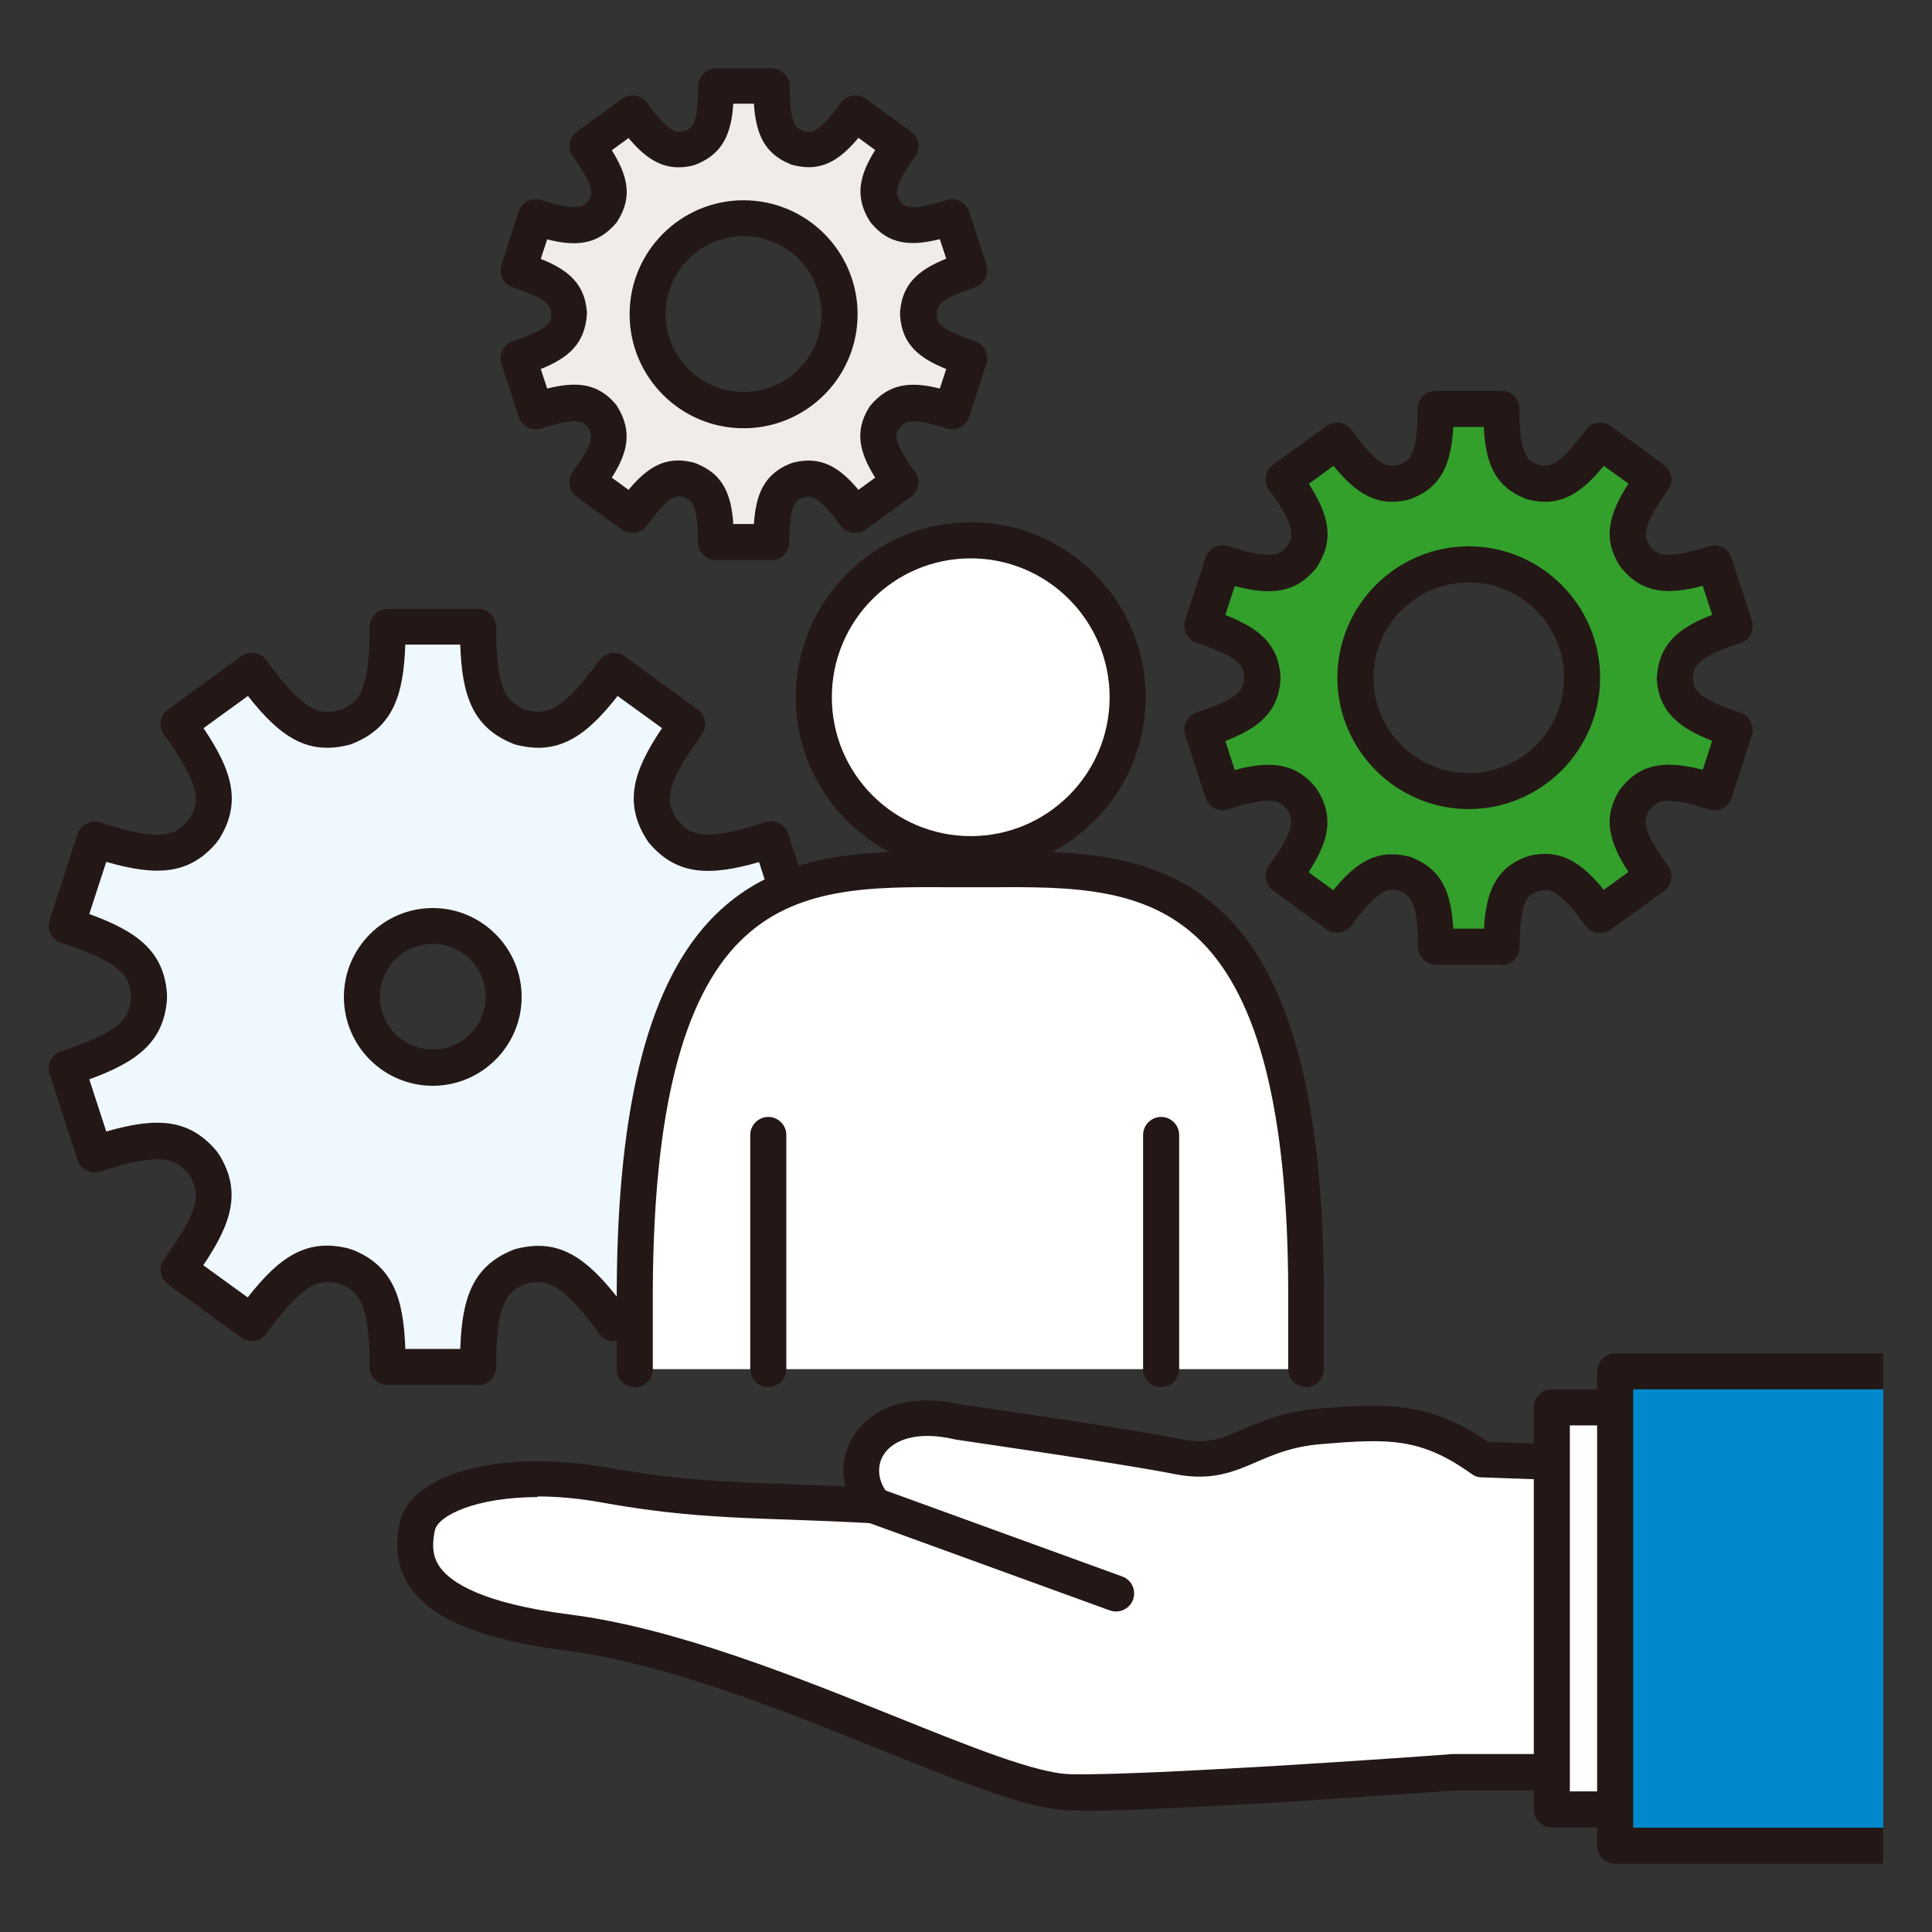
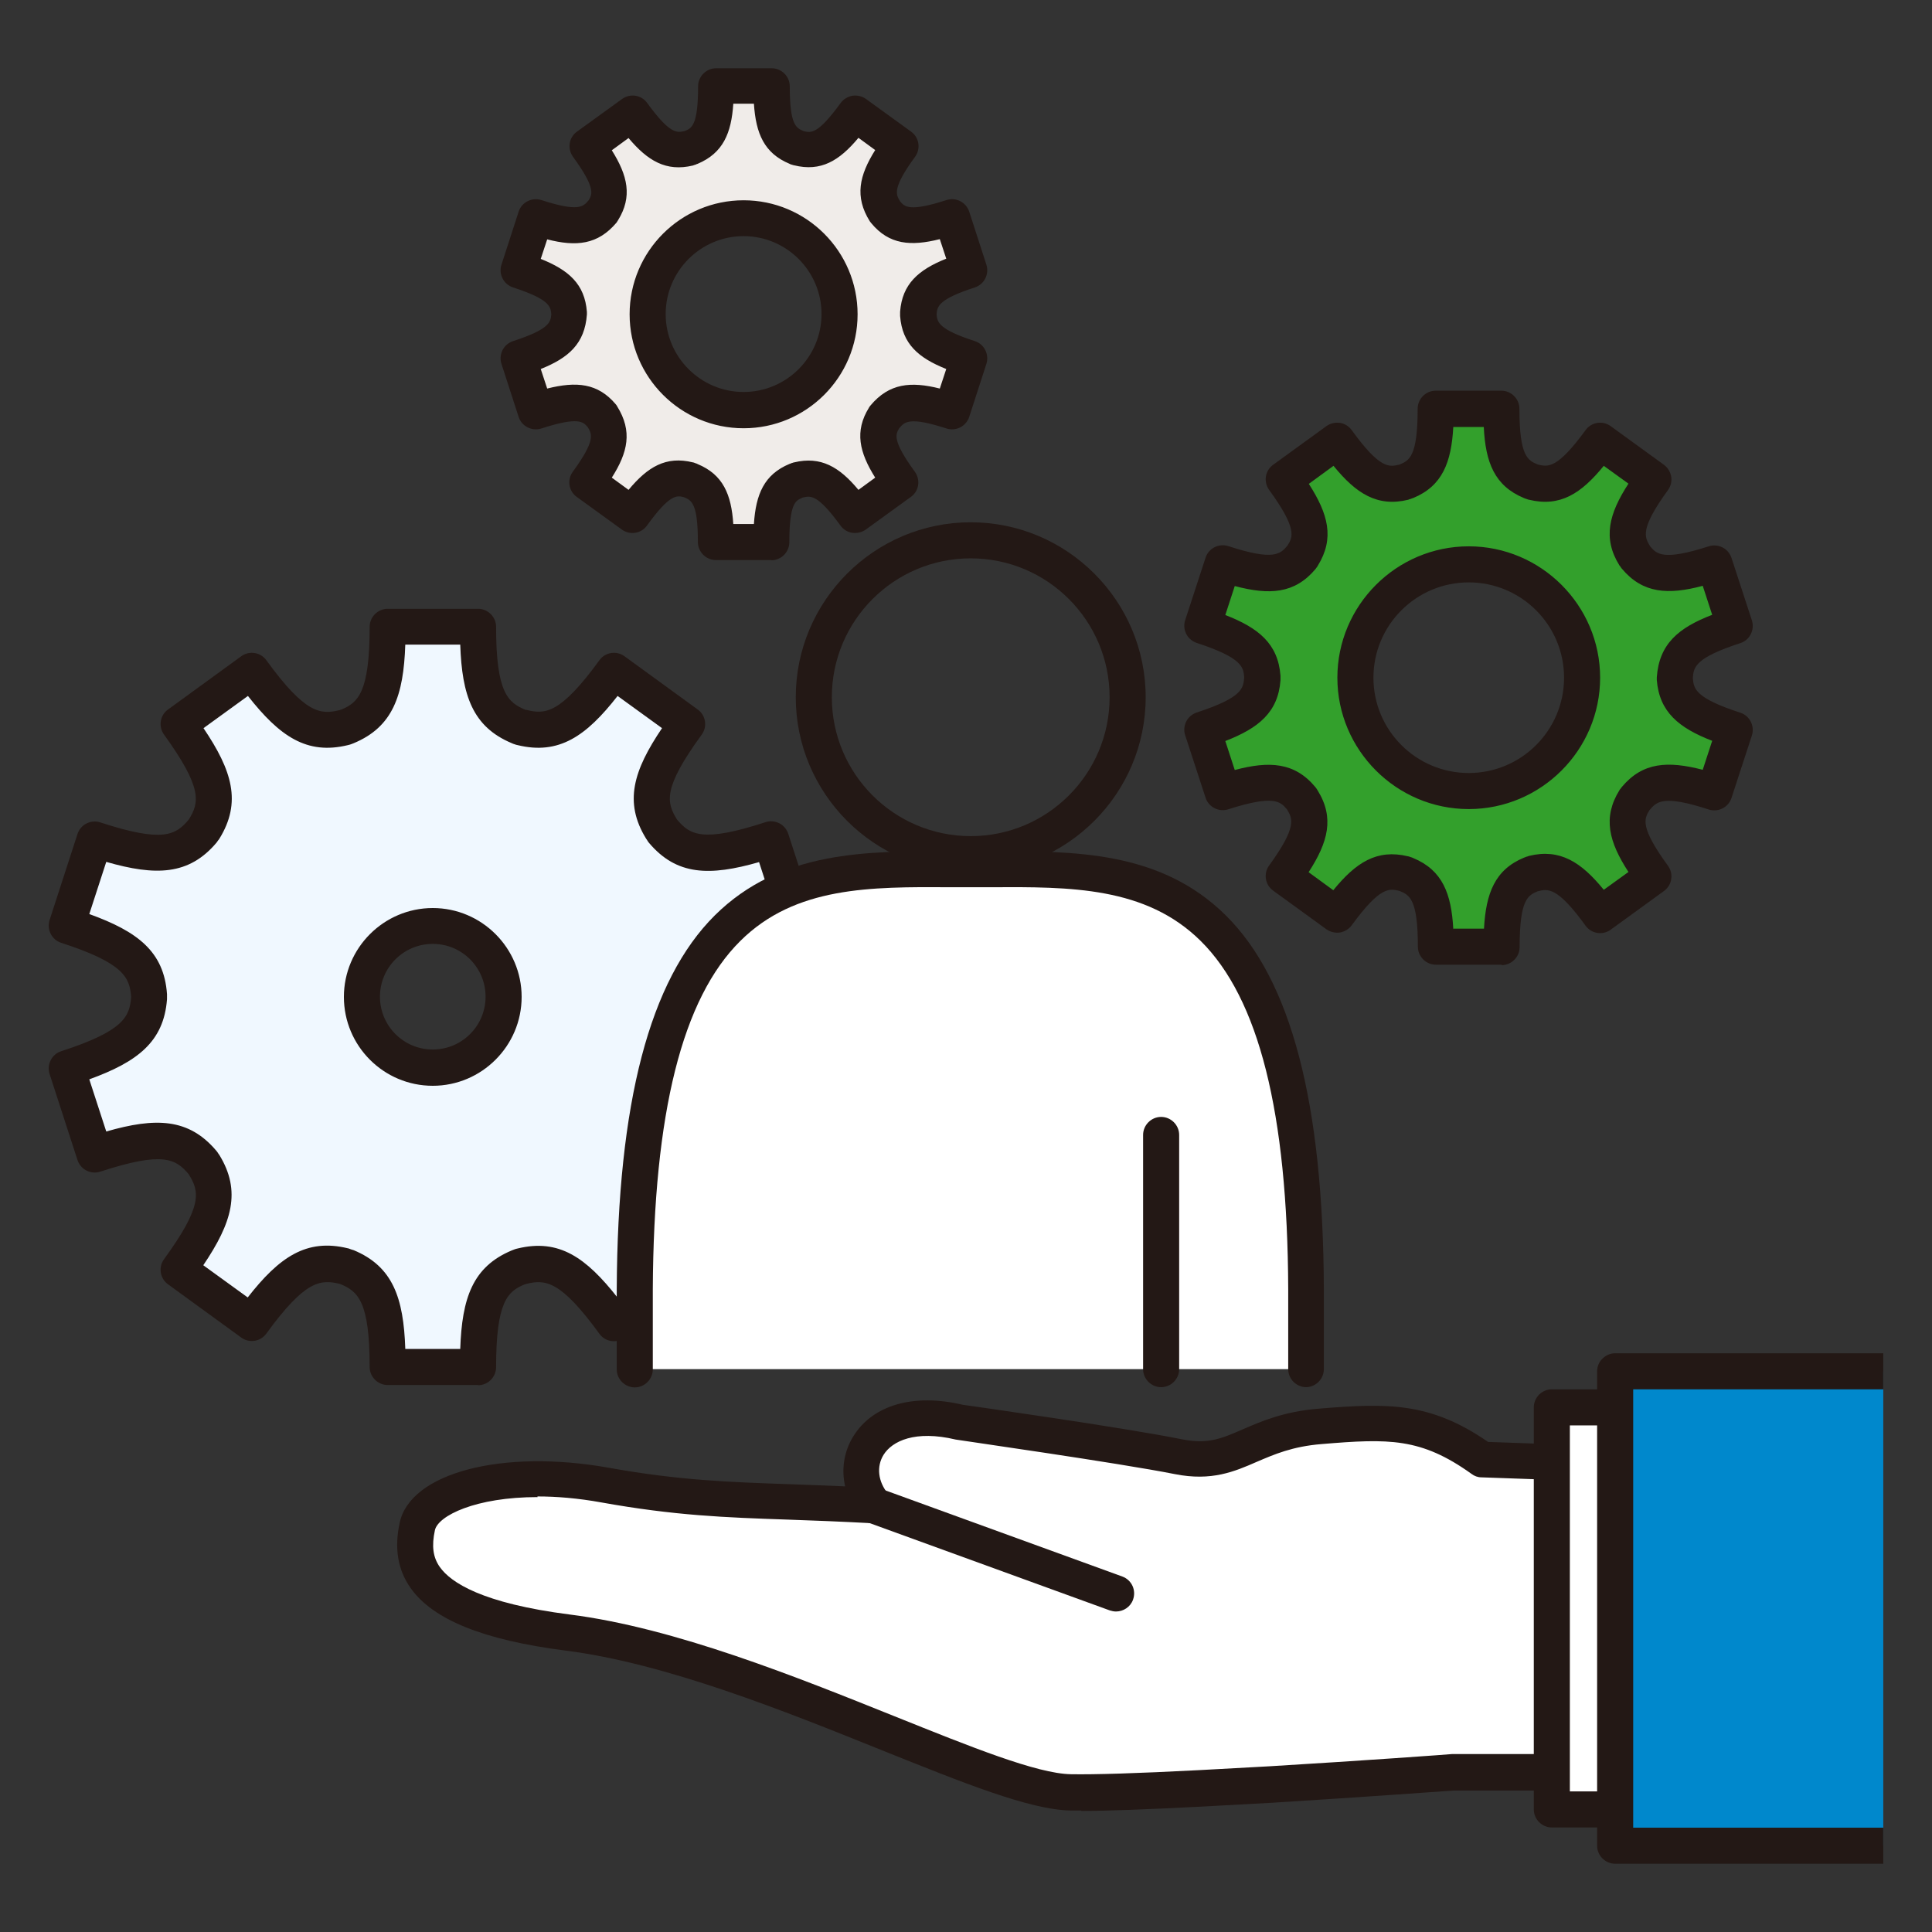
<svg xmlns="http://www.w3.org/2000/svg" id="_レイヤー_2" viewBox="0 0 90 90">
  <rect x="0" y="0" width="90" height="90" fill="#333333" stroke="none" />
  <defs>
    <style>.cls-1{fill:#fff;}.cls-2{fill:#f0ece9;}.cls-3{fill:#f0f8ff;}.cls-4{clip-path:url(#clippath);}.cls-5{fill:none;}.cls-6{fill:#33a02c;}.cls-7{fill:#231815;}.cls-8{fill:#08c;}</style>
    <clipPath id="clippath">
      <rect class="cls-5" width="90" height="90" />
    </clipPath>
  </defs>
  <g id="chara">
    <g class="cls-4">
      <path class="cls-6" d="m78.02,31.61s0-.03,0-.04,0-.03,0-.04c.08-1.08.63-1.67,2.79-2.37l-.95-2.91c-2.16.7-2.95.55-3.66-.29-.01-.02-.03-.04-.04-.06-.57-.92-.47-1.73.86-3.56l-2.48-1.8c-1.33,1.83-2.06,2.18-3.11,1.92-.04-.01-.07-.02-.11-.04-.99-.41-1.38-1.12-1.38-3.38h-3.06c0,2.25-.38,2.97-1.38,3.38-.04.01-.07.02-.11.04-1.05.25-1.78-.09-3.11-1.92l-2.48,1.8c1.33,1.84,1.43,2.64.86,3.56-.01.02-.03.04-.04.06-.7.84-1.49.99-3.66.29l-.95,2.91c2.16.7,2.71,1.29,2.79,2.37,0,.01,0,.03,0,.04s0,.03,0,.04c-.08,1.08-.63,1.67-2.79,2.37l.95,2.91c2.16-.7,2.95-.55,3.66.29.01.02.03.04.04.06.57.92.47,1.73-.86,3.56l2.48,1.8c1.33-1.83,2.06-2.18,3.11-1.92.04.01.07.02.11.04.99.41,1.38,1.12,1.38,3.38h3.06c0-2.25.39-2.97,1.38-3.38.04-.01.07-.02.11-.04,1.05-.25,1.78.09,3.11,1.92l2.48-1.8c-1.33-1.84-1.43-2.64-.86-3.56.01-.02.03-.04.04-.06.7-.84,1.49-.99,3.66-.29l.95-2.91c-2.16-.7-2.71-1.29-2.79-2.37Zm-9.6,5.24c-2.92,0-5.28-2.36-5.28-5.28s2.36-5.28,5.28-5.28,5.28,2.36,5.28,5.28-2.36,5.28-5.28,5.28Z" />
      <path class="cls-7" d="m69.95,44.94h-3.06c-.46,0-.84-.38-.84-.84,0-2.24-.4-2.41-.86-2.6-.47-.11-.89-.22-2.22,1.6-.13.18-.33.3-.55.34-.22.03-.44-.02-.63-.15l-2.48-1.8c-.38-.27-.46-.8-.19-1.17,1.32-1.82,1.09-2.19.83-2.62-.3-.35-.58-.69-2.73,0-.44.14-.92-.1-1.06-.54l-.95-2.91c-.07-.21-.05-.44.05-.64.1-.2.28-.35.49-.42,2.14-.7,2.17-1.13,2.21-1.64-.04-.46-.07-.9-2.21-1.6-.21-.07-.39-.22-.49-.42-.1-.2-.12-.43-.05-.64l.95-2.91c.14-.44.62-.68,1.06-.54,2.14.7,2.43.36,2.76-.03.24-.39.47-.76-.86-2.59-.27-.38-.19-.9.19-1.17l2.48-1.8c.18-.13.41-.18.63-.15.22.03.42.16.55.34,1.32,1.82,1.74,1.72,2.23,1.6.44-.19.84-.35.84-2.6,0-.46.38-.84.84-.84h3.06c.46,0,.84.38.84.84,0,2.24.4,2.41.86,2.6.47.11.89.22,2.22-1.6.27-.38.8-.46,1.17-.19l2.48,1.8c.18.13.3.33.34.55.04.22-.02.45-.15.63-1.32,1.82-1.09,2.19-.83,2.62.3.35.58.69,2.73,0,.21-.07.44-.05.64.05s.35.28.42.49l.95,2.91c.14.44-.1.92-.54,1.06-2.09.68-2.17,1.11-2.21,1.6v.04c.04.49.12.92,2.21,1.6.44.14.68.62.54,1.06l-.95,2.91c-.14.44-.62.68-1.06.54-2.14-.7-2.43-.36-2.76.03-.24.39-.47.77.86,2.59.13.18.19.41.15.63-.03.22-.16.42-.34.55l-2.48,1.8c-.37.27-.9.19-1.17-.19-1.32-1.82-1.75-1.72-2.23-1.6-.44.19-.84.35-.84,2.6,0,.46-.38.84-.84.84Zm-2.24-1.68h1.42c.09-1.65.51-2.75,1.87-3.31.01,0,.09-.03.1-.04.03,0,.1-.03.13-.04,1.44-.35,2.43.29,3.48,1.58l1.15-.83c-.91-1.4-1.21-2.53-.42-3.81,0-.01.05-.07.06-.08.02-.02.04-.06.06-.08.97-1.15,2.14-1.21,3.76-.79l.44-1.35c-1.55-.6-2.46-1.34-2.58-2.83,0-.02,0-.04,0-.06,0-.02,0-.05,0-.07.11-1.56,1.02-2.31,2.58-2.91l-.44-1.35c-1.61.43-2.79.36-3.76-.79-.02-.02-.04-.05-.06-.08,0-.01-.05-.07-.06-.08-.79-1.27-.49-2.41.42-3.81l-1.15-.83c-1.05,1.29-2.03,1.93-3.48,1.58-.03,0-.1-.03-.13-.04-.02,0-.09-.03-.11-.04-1.37-.57-1.79-1.66-1.87-3.31h-1.42c-.09,1.65-.51,2.75-1.87,3.31-.02,0-.09.03-.11.04-.02,0-.1.03-.12.04-1.44.35-2.43-.29-3.48-1.58l-1.15.84c.9,1.4,1.21,2.53.42,3.81,0,.01-.05.08-.06.09-.01.02-.04.05-.05.07-.97,1.15-2.14,1.22-3.76.79l-.44,1.35c1.55.6,2.46,1.34,2.57,2.83,0,.03,0,.08,0,.11,0,.01,0,.09,0,.1-.11,1.49-1.02,2.23-2.57,2.83l.44,1.35c1.61-.43,2.79-.36,3.75.79.01.02.05.06.06.08.01.01.04.06.05.08.79,1.27.49,2.41-.42,3.81l1.15.84c1.05-1.29,2.03-1.93,3.48-1.58.03,0,.1.03.13.04.02,0,.09.03.11.04,1.37.57,1.78,1.66,1.87,3.31Zm.71-5.57c-3.37,0-6.12-2.75-6.12-6.12s2.75-6.12,6.12-6.12,6.12,2.75,6.12,6.12-2.75,6.12-6.12,6.12Zm0-10.56c-2.45,0-4.44,1.99-4.44,4.44s1.99,4.44,4.44,4.44,4.44-1.99,4.44-4.44-1.99-4.44-4.44-4.44Z" />
      <path class="cls-2" d="m42.78,14.67s0-.02,0-.04,0-.02,0-.04c.07-.92.54-1.42,2.36-2.01l-.8-2.47c-1.83.6-2.5.46-3.1-.24-.01-.02-.02-.03-.04-.05-.48-.78-.4-1.46.73-3.02l-2.1-1.52c-1.13,1.55-1.75,1.84-2.64,1.63-.03,0-.06-.02-.09-.03-.84-.35-1.17-.95-1.17-2.86h-2.59c0,1.91-.33,2.51-1.17,2.86-.03,0-.06.02-.09.03-.89.22-1.51-.08-2.64-1.63l-2.1,1.52c1.13,1.55,1.21,2.23.73,3.02-.01.02-.02.03-.04.05-.6.71-1.27.84-3.1.24l-.8,2.47c1.83.59,2.3,1.09,2.36,2.01,0,.01,0,.02,0,.04s0,.02,0,.04c-.07.92-.54,1.42-2.36,2.01l.8,2.47c1.83-.6,2.5-.46,3.1.24.01.02.02.03.04.05.49.78.4,1.46-.73,3.02l2.1,1.52c1.13-1.55,1.75-1.84,2.64-1.63.03,0,.06.02.09.03.84.35,1.17.95,1.17,2.86h2.59c0-1.91.33-2.51,1.17-2.86.03,0,.06-.02.09-.03.89-.22,1.51.08,2.64,1.63l2.1-1.52c-1.13-1.55-1.21-2.23-.73-3.02.01-.02.02-.03.04-.05.6-.71,1.27-.84,3.1-.24l.8-2.47c-1.83-.59-2.3-1.09-2.36-2.01Zm-8.13,4.44c-2.47,0-4.47-2-4.47-4.47s2-4.47,4.47-4.47,4.47,2,4.47,4.47-2,4.47-4.47,4.47Z" />
      <path class="cls-7" d="m35.94,26.09h-2.59c-.46,0-.84-.38-.84-.84,0-1.82-.3-1.94-.65-2.09-.33-.08-.65-.16-1.72,1.32-.27.38-.8.46-1.17.19l-2.1-1.52c-.38-.27-.46-.8-.19-1.17,1.07-1.47.9-1.75.7-2.08-.21-.25-.43-.5-2.16.06-.44.14-.92-.1-1.06-.54l-.8-2.47c-.07-.21-.05-.44.05-.64.1-.2.28-.35.49-.42,1.66-.54,1.75-.87,1.78-1.23,0,0,0-.01,0-.02s0-.01,0-.02c-.03-.36-.12-.69-1.78-1.23-.21-.07-.39-.22-.49-.42-.1-.2-.12-.43-.05-.64l.8-2.47c.14-.44.62-.68,1.06-.54,1.73.56,1.95.31,2.2.01.17-.28.34-.56-.73-2.03-.27-.38-.19-.9.19-1.17l2.1-1.52c.38-.27.9-.19,1.17.19,1.07,1.47,1.39,1.39,1.76,1.3.31-.13.61-.26.61-2.08,0-.46.38-.84.84-.84h2.59c.46,0,.84.38.84.84,0,1.82.3,1.94.65,2.09.34.08.65.16,1.72-1.31.13-.18.33-.3.55-.34.22-.03.45.02.63.15l2.1,1.52c.38.27.46.8.19,1.17-1.07,1.47-.9,1.75-.7,2.08.21.25.43.5,2.16-.06.21-.07.44-.05.64.05.2.1.35.28.42.49l.8,2.47c.14.44-.1.92-.54,1.06-1.69.55-1.75.88-1.78,1.25.03.37.09.7,1.78,1.25.44.14.68.62.54,1.06l-.8,2.47c-.07.21-.22.39-.42.49-.2.1-.43.12-.64.05-1.73-.56-1.95-.31-2.2-.01-.17.28-.34.56.73,2.03.27.38.19.9-.19,1.17l-2.1,1.52c-.18.13-.41.18-.63.15-.22-.03-.42-.16-.55-.34-1.07-1.47-1.39-1.39-1.76-1.3l-.04.02c-.28.12-.58.24-.58,2.06,0,.46-.38.84-.84.84Zm-1.78-1.68h.96c.09-1.39.48-2.31,1.66-2.8.01,0,.09-.03.1-.04.03,0,.08-.03.11-.03,1.25-.3,2.11.21,3,1.28l.78-.57c-.74-1.18-.97-2.16-.29-3.26,0-.02.06-.08.07-.1.87-1.04,1.88-1.13,3.23-.79l.3-.91c-1.3-.52-2.05-1.17-2.15-2.47,0-.02,0-.04,0-.06,0,0,0-.04,0-.05,0-.01,0-.08,0-.09.1-1.29.85-1.95,2.15-2.47l-.3-.91c-1.35.34-2.36.26-3.19-.74-.02-.02-.05-.07-.07-.09-.72-1.15-.49-2.14.25-3.32l-.78-.57c-.89,1.07-1.75,1.59-3,1.28-.03,0-.09-.03-.11-.03-.02,0-.09-.03-.1-.04-1.18-.49-1.57-1.41-1.66-2.8h-.96c-.09,1.38-.48,2.3-1.66,2.8-.02,0-.08.03-.1.04-.02,0-.09.03-.12.04-1.25.3-2.11-.22-3-1.28l-.78.57c.74,1.18.97,2.16.29,3.26-.01.02-.06.09-.07.11-.87,1.03-1.87,1.13-3.23.78l-.3.91c1.3.52,2.05,1.17,2.15,2.47,0,.04,0,.08,0,.12-.1,1.36-.85,2.02-2.15,2.54l.3.91c1.36-.34,2.36-.26,3.2.74.02.02.05.07.06.09.72,1.16.5,2.14-.25,3.32l.78.57c.89-1.07,1.74-1.59,3-1.28.03,0,.09.03.12.04.02,0,.09.03.1.04,1.18.49,1.57,1.41,1.66,2.8Zm.48-4.46c-2.93,0-5.31-2.38-5.31-5.31s2.38-5.31,5.31-5.31,5.31,2.38,5.31,5.31-2.38,5.31-5.31,5.31Zm0-8.95c-2,0-3.63,1.63-3.63,3.63s1.63,3.63,3.63,3.63,3.63-1.63,3.63-3.63-1.63-3.63-3.63-3.63Z" />
      <path class="cls-3" d="m33.38,46.49s0-.04,0-.06,0-.04,0-.06c.11-1.49.87-2.3,3.84-3.27l-1.3-4.01c-2.98.97-4.07.75-5.04-.4-.02-.03-.04-.06-.06-.08-.79-1.27-.65-2.37,1.19-4.9l-3.41-2.48c-1.83,2.52-2.84,3-4.28,2.64-.05-.02-.1-.03-.15-.05-1.37-.57-1.9-1.55-1.9-4.65h-4.21c0,3.1-.53,4.08-1.9,4.65-.05.02-.1.03-.15.05-1.45.35-2.45-.12-4.28-2.64l-3.41,2.48c1.84,2.53,1.97,3.63,1.19,4.9-.02.03-.04.06-.06.08-.97,1.15-2.06,1.36-5.04.4l-1.3,4.01c2.97.96,3.73,1.78,3.84,3.27,0,.02,0,.04,0,.06s0,.04,0,.06c-.11,1.49-.87,2.3-3.84,3.27l1.3,4.01c2.98-.97,4.07-.75,5.04.4.02.03.04.06.06.08.79,1.27.65,2.37-1.19,4.9l3.41,2.48c1.83-2.52,2.84-3,4.28-2.64.05.02.1.03.15.05,1.37.57,1.9,1.55,1.9,4.65h4.21c0-3.1.53-4.08,1.9-4.65.05-.02.1-.03.15-.05,1.45-.35,2.45.12,4.28,2.64l3.41-2.48c-1.84-2.53-1.97-3.63-1.19-4.9.02-.03.04-.06.06-.08.97-1.15,2.06-1.36,5.04-.4l1.3-4.01c-2.97-.96-3.73-1.78-3.84-3.27Zm-13.21,3.25c-1.82,0-3.3-1.48-3.3-3.3s1.48-3.3,3.3-3.3,3.3,1.48,3.3,3.3-1.48,3.3-3.3,3.3Z" />
      <path class="cls-7" d="m22.27,64.52h-4.21c-.46,0-.84-.38-.84-.84,0-3.07-.55-3.53-1.38-3.87-.91-.22-1.62-.18-3.43,2.31-.27.38-.8.46-1.17.19l-3.41-2.48c-.38-.27-.46-.8-.19-1.17,1.82-2.5,1.65-3.16,1.15-3.96-.6-.71-1.18-1.08-4.12-.12-.21.07-.44.05-.64-.05-.2-.1-.35-.28-.42-.49l-1.3-4.01c-.14-.44.1-.92.54-1.06,2.93-.95,3.19-1.62,3.26-2.53-.07-.9-.33-1.57-3.26-2.52-.44-.14-.68-.62-.54-1.06l1.3-4.01c.07-.21.22-.39.42-.49.2-.1.43-.12.64-.05,2.94.96,3.52.59,4.13-.14.48-.78.65-1.45-1.16-3.95-.27-.38-.19-.9.19-1.17l3.41-2.48c.37-.27.9-.19,1.17.19,1.81,2.49,2.52,2.54,3.41,2.32l.09-.03c.76-.32,1.31-.78,1.31-3.85,0-.46.38-.84.84-.84h4.21c.46,0,.84.38.84.84,0,3.07.55,3.53,1.38,3.87h.04c.86.22,1.58.18,3.39-2.31.27-.38.8-.46,1.17-.19l3.41,2.48c.38.27.46.8.19,1.17-1.82,2.5-1.65,3.16-1.15,3.96.6.71,1.18,1.08,4.12.12.21-.07.44-.05.64.05.2.1.35.28.42.49l1.3,4.01c.14.44-.1.92-.54,1.06-2.89.94-3.19,1.6-3.26,2.49,0,.02,0,.03,0,.04v.04c.07.89.37,1.55,3.26,2.49.44.14.68.62.54,1.06l-1.3,4.01c-.07.21-.22.39-.42.49-.2.1-.43.12-.64.05-2.94-.96-3.52-.59-4.13.14-.48.79-.65,1.45,1.16,3.95.27.38.19.9-.19,1.17l-3.41,2.48c-.37.27-.9.19-1.17-.19-1.81-2.49-2.52-2.54-3.41-2.32l-.09.03c-.76.32-1.31.78-1.31,3.85,0,.46-.38.84-.84.84Zm-3.39-1.68h2.56c.08-2.37.58-3.83,2.4-4.59l.13-.05s.11-.04.14-.04c1.93-.47,3.19.42,4.66,2.29l2.07-1.5c-1.33-1.97-1.79-3.45-.74-5.15,0-.01.05-.07.06-.08,0-.01.06-.09.07-.1,1.29-1.53,2.84-1.56,5.13-.9l.79-2.43c-2.24-.81-3.48-1.74-3.62-3.73,0-.03,0-.07,0-.1l.84.04-.84-.06s0-.1,0-.12c.15-1.99,1.39-2.92,3.62-3.73l-.79-2.43c-2.3.66-3.84.63-5.13-.9-.02-.02-.06-.08-.07-.1,0-.01-.05-.07-.06-.09-1.05-1.7-.59-3.18.74-5.15l-2.07-1.5c-1.46,1.87-2.73,2.76-4.66,2.29-.03,0-.11-.03-.14-.04-.02,0-.11-.04-.13-.05-1.82-.76-2.32-2.22-2.4-4.59h-2.56c-.08,2.37-.58,3.83-2.4,4.59l-.13.05s-.12.04-.14.04c-1.93.47-3.19-.42-4.66-2.29l-2.07,1.5c1.33,1.97,1.79,3.45.74,5.15,0,.01-.05.07-.06.08-.01.02-.06.08-.07.1-1.29,1.53-2.84,1.56-5.14.9l-.79,2.43c2.24.81,3.48,1.74,3.62,3.73,0,.03,0,.08,0,.11,0,.01,0,.12,0,.13-.15,1.99-1.39,2.92-3.62,3.73l.79,2.43c2.29-.66,3.84-.63,5.13.9.02.02.07.09.08.11,0,.01.04.06.05.07,1.05,1.7.59,3.18-.74,5.15l2.07,1.5c1.46-1.87,2.73-2.76,4.66-2.29.03,0,.12.04.15.05.02,0,.11.04.13.04,1.82.76,2.32,2.22,2.4,4.59Zm1.28-12.26c-2.29,0-4.14-1.86-4.14-4.14s1.86-4.14,4.14-4.14,4.14,1.86,4.14,4.14-1.86,4.14-4.14,4.14Zm0-6.61c-1.36,0-2.46,1.1-2.46,2.46s1.1,2.46,2.46,2.46,2.46-1.1,2.46-2.46-1.1-2.46-2.46-2.46Z" />
      <path class="cls-1" d="m60.85,63.78v-3.72c-.08-20.5-8.17-19.57-15.63-19.57s-15.55-.93-15.63,19.57v3.72" />
      <path class="cls-7" d="m60.85,64.62c-.46,0-.84-.38-.84-.84v-3.72c-.03-8.24-1.37-13.55-4.08-16.23-2.56-2.53-6.07-2.52-9.78-2.5h-.94s-.94,0-.94,0c-3.72-.02-7.22-.04-9.78,2.5-2.71,2.68-4.04,8-4.08,16.24v3.72c0,.46-.38.84-.84.84s-.84-.38-.84-.84v-3.72c.04-8.71,1.53-14.41,4.57-17.43,3.05-3.02,7.07-3,10.97-2.98h.93s.93,0,.93,0c3.88-.02,7.92-.04,10.97,2.98,3.04,3.01,4.54,8.71,4.57,17.42v3.72c0,.46-.38.84-.84.84Z" />
-       <circle class="cls-1" cx="45.22" cy="32.47" r="7.31" transform="translate(3.22 69.02) rotate(-76.72)" />
      <path class="cls-7" d="m45.22,40.63c-4.49,0-8.15-3.66-8.15-8.15s3.66-8.15,8.15-8.15,8.15,3.66,8.15,8.15-3.66,8.15-8.15,8.15Zm0-14.62c-3.57,0-6.47,2.9-6.47,6.47s2.9,6.47,6.47,6.47,6.47-2.9,6.47-6.47-2.9-6.47-6.47-6.47Z" />
-       <path class="cls-7" d="m35.79,64.62c-.46,0-.84-.38-.84-.84v-10.91c0-.46.38-.84.84-.84s.84.38.84.84v10.91c0,.46-.38.84-.84.84Z" />
      <path class="cls-7" d="m54.09,64.62c-.46,0-.84-.38-.84-.84v-10.91c0-.46.38-.84.84-.84s.84.38.84.84v10.91c0,.46-.38.84-.84.84Z" />
      <path class="cls-1" d="m55.91,83.3c-2.51.13-4.79.22-6.04.19-3.92-.08-14.83-6.36-23.43-7.45-6.92-.88-7.4-3.1-7-4.94.34-1.57,3.92-2.77,8.75-1.91,4.67.84,7.27.66,12.55.95-1.58-1.9-.04-4.84,3.91-3.89,0,0,7.59,1.08,10.25,1.61s3.29-1.15,6.61-1.42c3.31-.27,4.98-.28,7.54,1.55l8.45.29v14.27h-9.78s-4.13.3-8.52.57l-3.29.18Z" />
      <path class="cls-7" d="m50.37,84.34c-.19,0-.36,0-.52,0-1.89-.04-4.94-1.27-8.8-2.82-4.47-1.8-10.03-4.04-14.71-4.63-3.82-.49-6.17-1.44-7.21-2.91-.6-.85-.77-1.85-.51-3.05.5-2.32,4.77-3.44,9.72-2.56,3.28.59,5.57.67,8.46.77.8.03,1.64.06,2.57.1-.18-.79-.06-1.62.38-2.33.91-1.47,2.82-2.01,5.1-1.47.23.03,7.56,1.07,10.22,1.61,1.2.24,1.84-.04,2.81-.46.85-.37,1.92-.84,3.56-.97,3.19-.26,5.17-.32,7.88,1.55l8.2.29c.45.02.81.39.81.84v14.27c0,.46-.38.84-.84.84h-9.78s-4.12.3-8.47.57l-3.29.18s0,0,0,0c-2.52.13-4.39.2-5.58.2Zm-25.32-14.6c-2.9,0-4.64.87-4.79,1.54-.16.74-.09,1.27.23,1.72.51.72,1.97,1.69,6.05,2.21,4.9.62,10.57,2.91,15.13,4.74,3.56,1.43,6.63,2.67,8.21,2.7,1.09.02,3.1-.04,5.97-.19l3.29-.18c4.33-.26,8.47-.56,8.51-.57h9v-12.62l-7.64-.27c-.17,0-.33-.06-.46-.16-2.36-1.69-3.85-1.65-6.98-1.39-1.37.11-2.21.48-3.03.83-1.03.45-2.1.91-3.81.57-2.61-.52-10.13-1.59-10.21-1.61-1.89-.45-2.96.07-3.36.71-.34.55-.26,1.25.21,1.82.21.26.25.62.1.91-.15.3-.46.48-.8.46-1.5-.08-2.78-.13-3.95-.17-2.96-.1-5.3-.19-8.7-.8-1.1-.2-2.1-.28-2.99-.28Z" />
      <rect class="cls-1" x="65.69" y="72.17" width="18.73" height="5.52" transform="translate(.12 149.98) rotate(-90)" />
      <path class="cls-7" d="m77.81,85.13h-5.52c-.46,0-.84-.38-.84-.84v-18.73c0-.46.38-.84.84-.84h5.52c.46,0,.84.38.84.84v18.73c0,.22-.09.44-.25.59-.16.16-.37.25-.59.25Zm-4.68-1.68h3.84v-17.05h-3.84v17.05Z" />
      <polyline class="cls-8" points="87.73 85.98 75.24 85.98 75.24 63.88 87.73 63.88" />
      <path class="cls-7" d="m87.73,86.82h-12.49c-.46,0-.84-.38-.84-.84v-22.1c0-.22.09-.44.25-.59.16-.16.37-.25.59-.25h12.49v1.68h-11.65v20.42h11.65v1.68Z" />
      <line class="cls-1" x1="40.74" y1="70.14" x2="51.99" y2="74.23" />
      <path class="cls-7" d="m51.99,75.07c-.1,0-.19-.02-.29-.05l-11.25-4.09c-.44-.16-.66-.64-.5-1.08.16-.44.64-.66,1.08-.5l11.25,4.09c.44.16.66.64.5,1.08-.12.34-.45.55-.79.55Z" />
    </g>
  </g>
</svg>